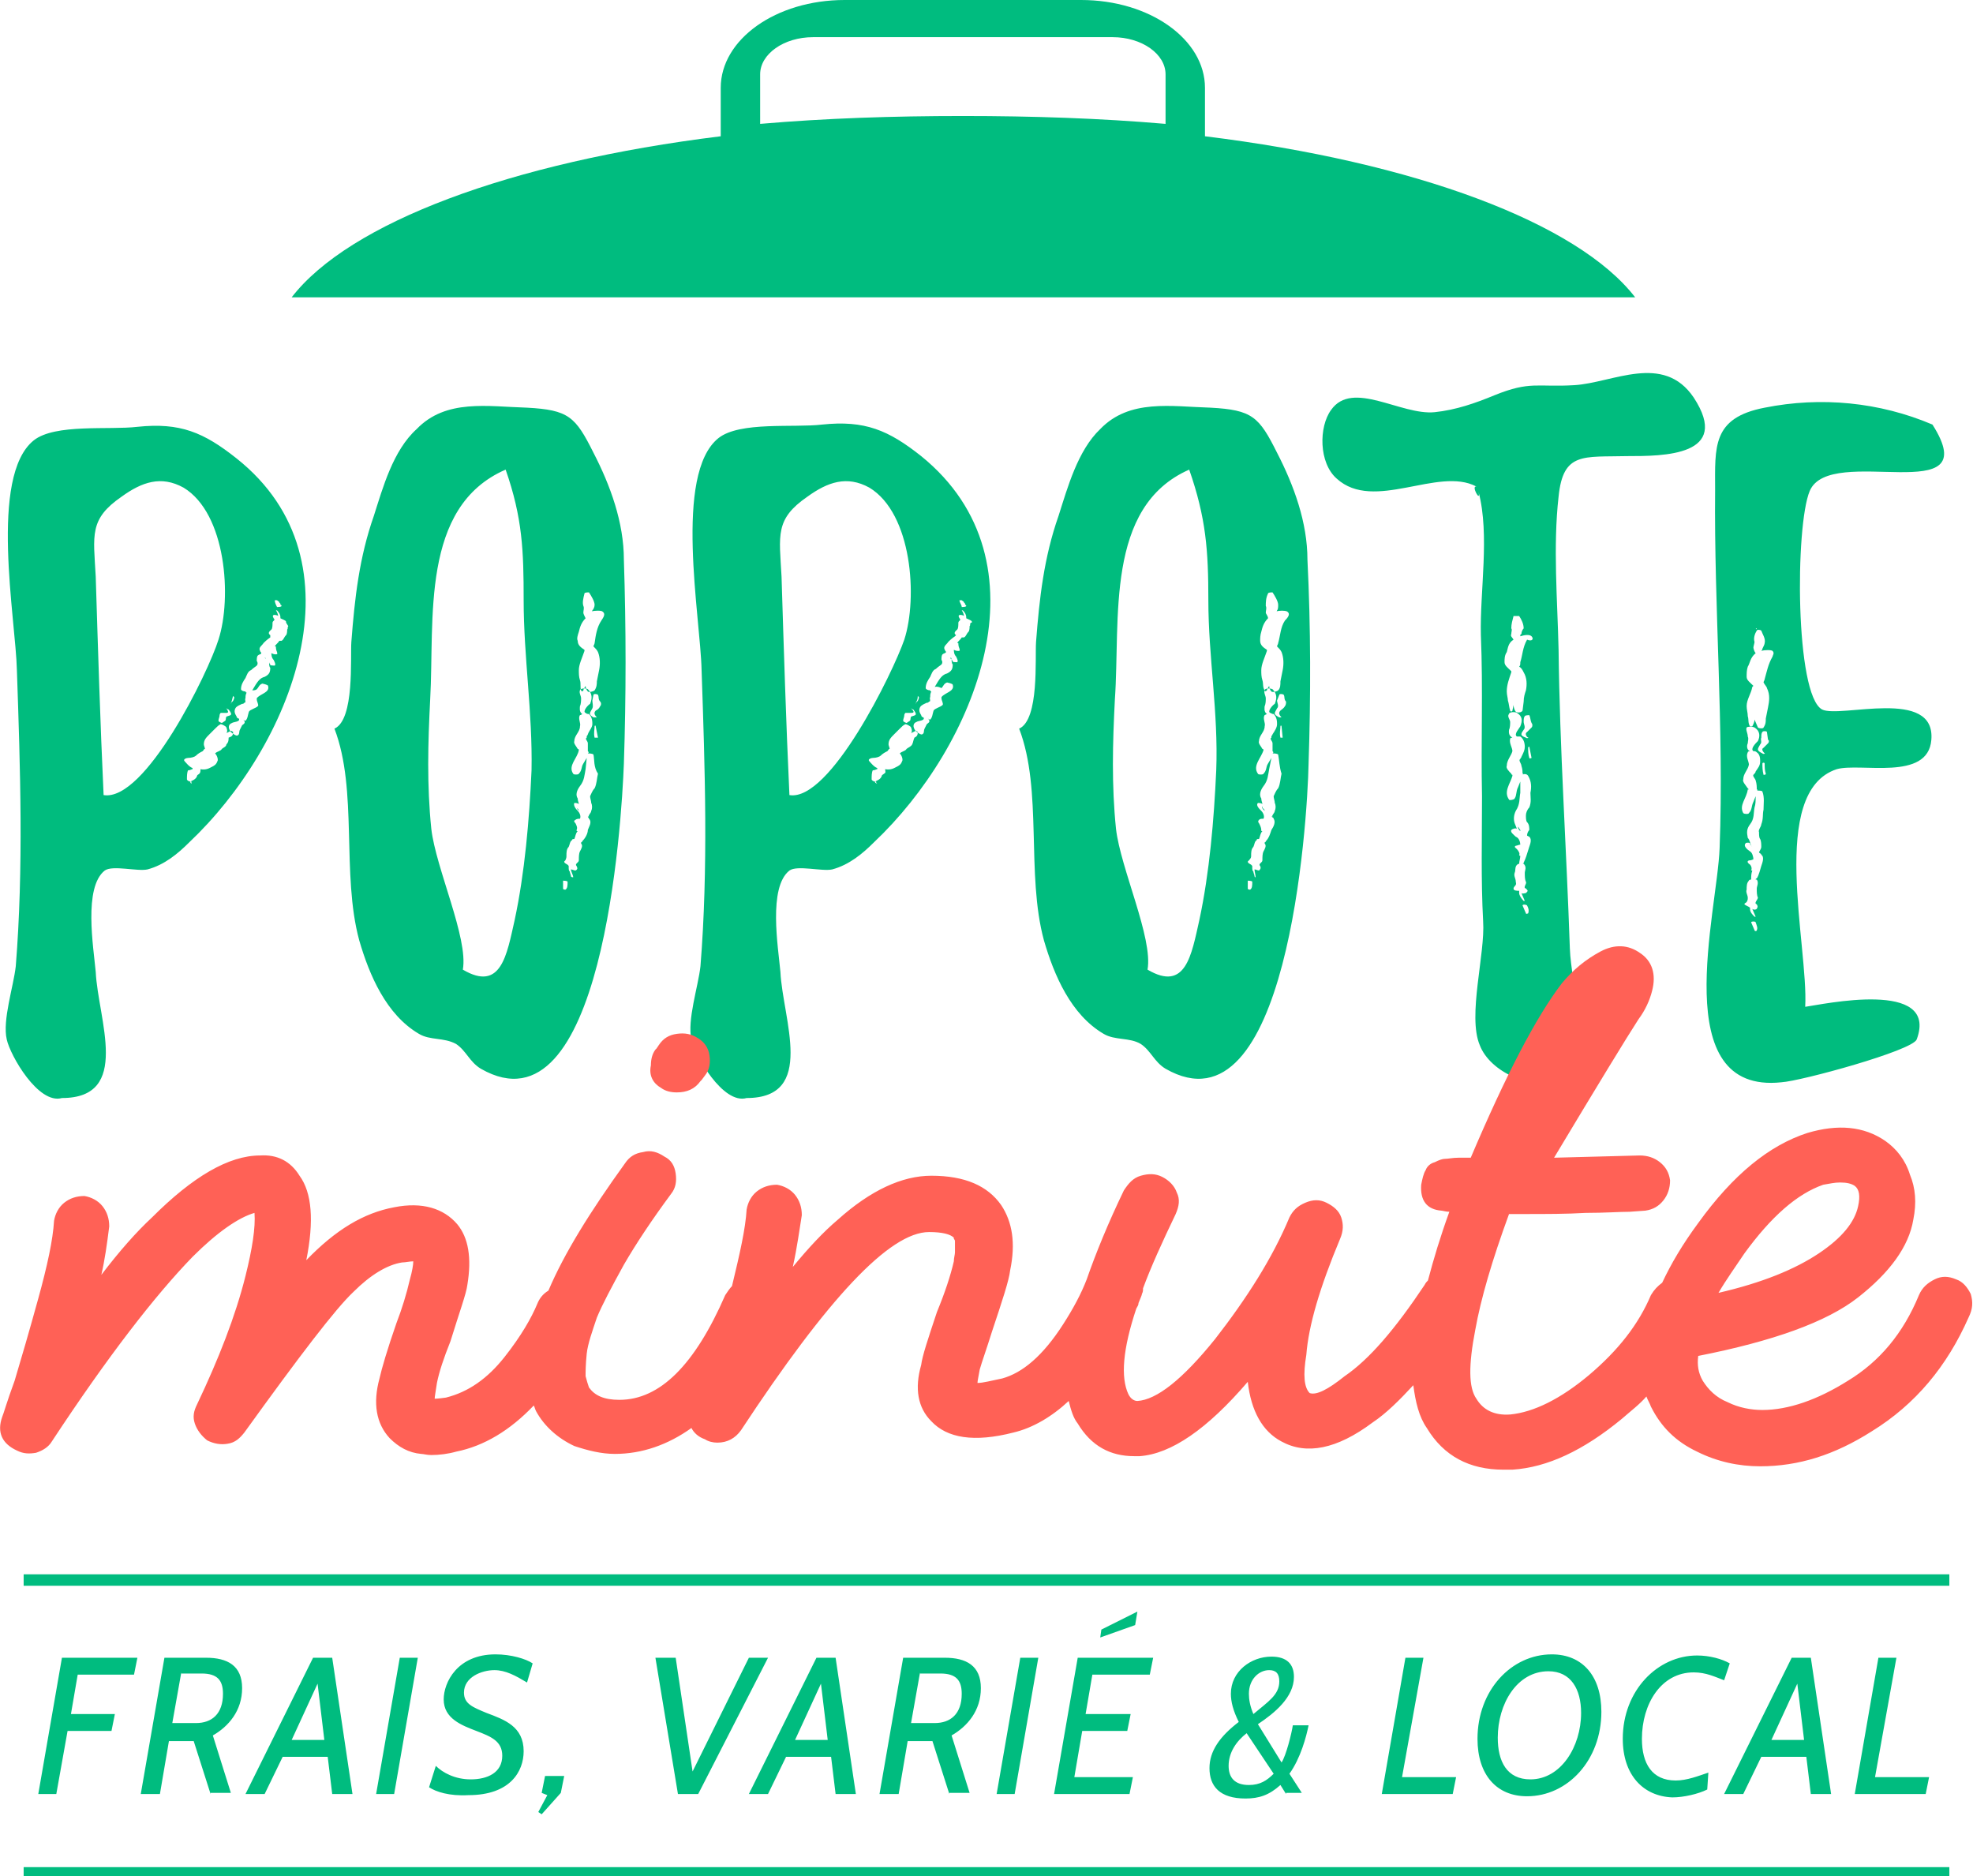
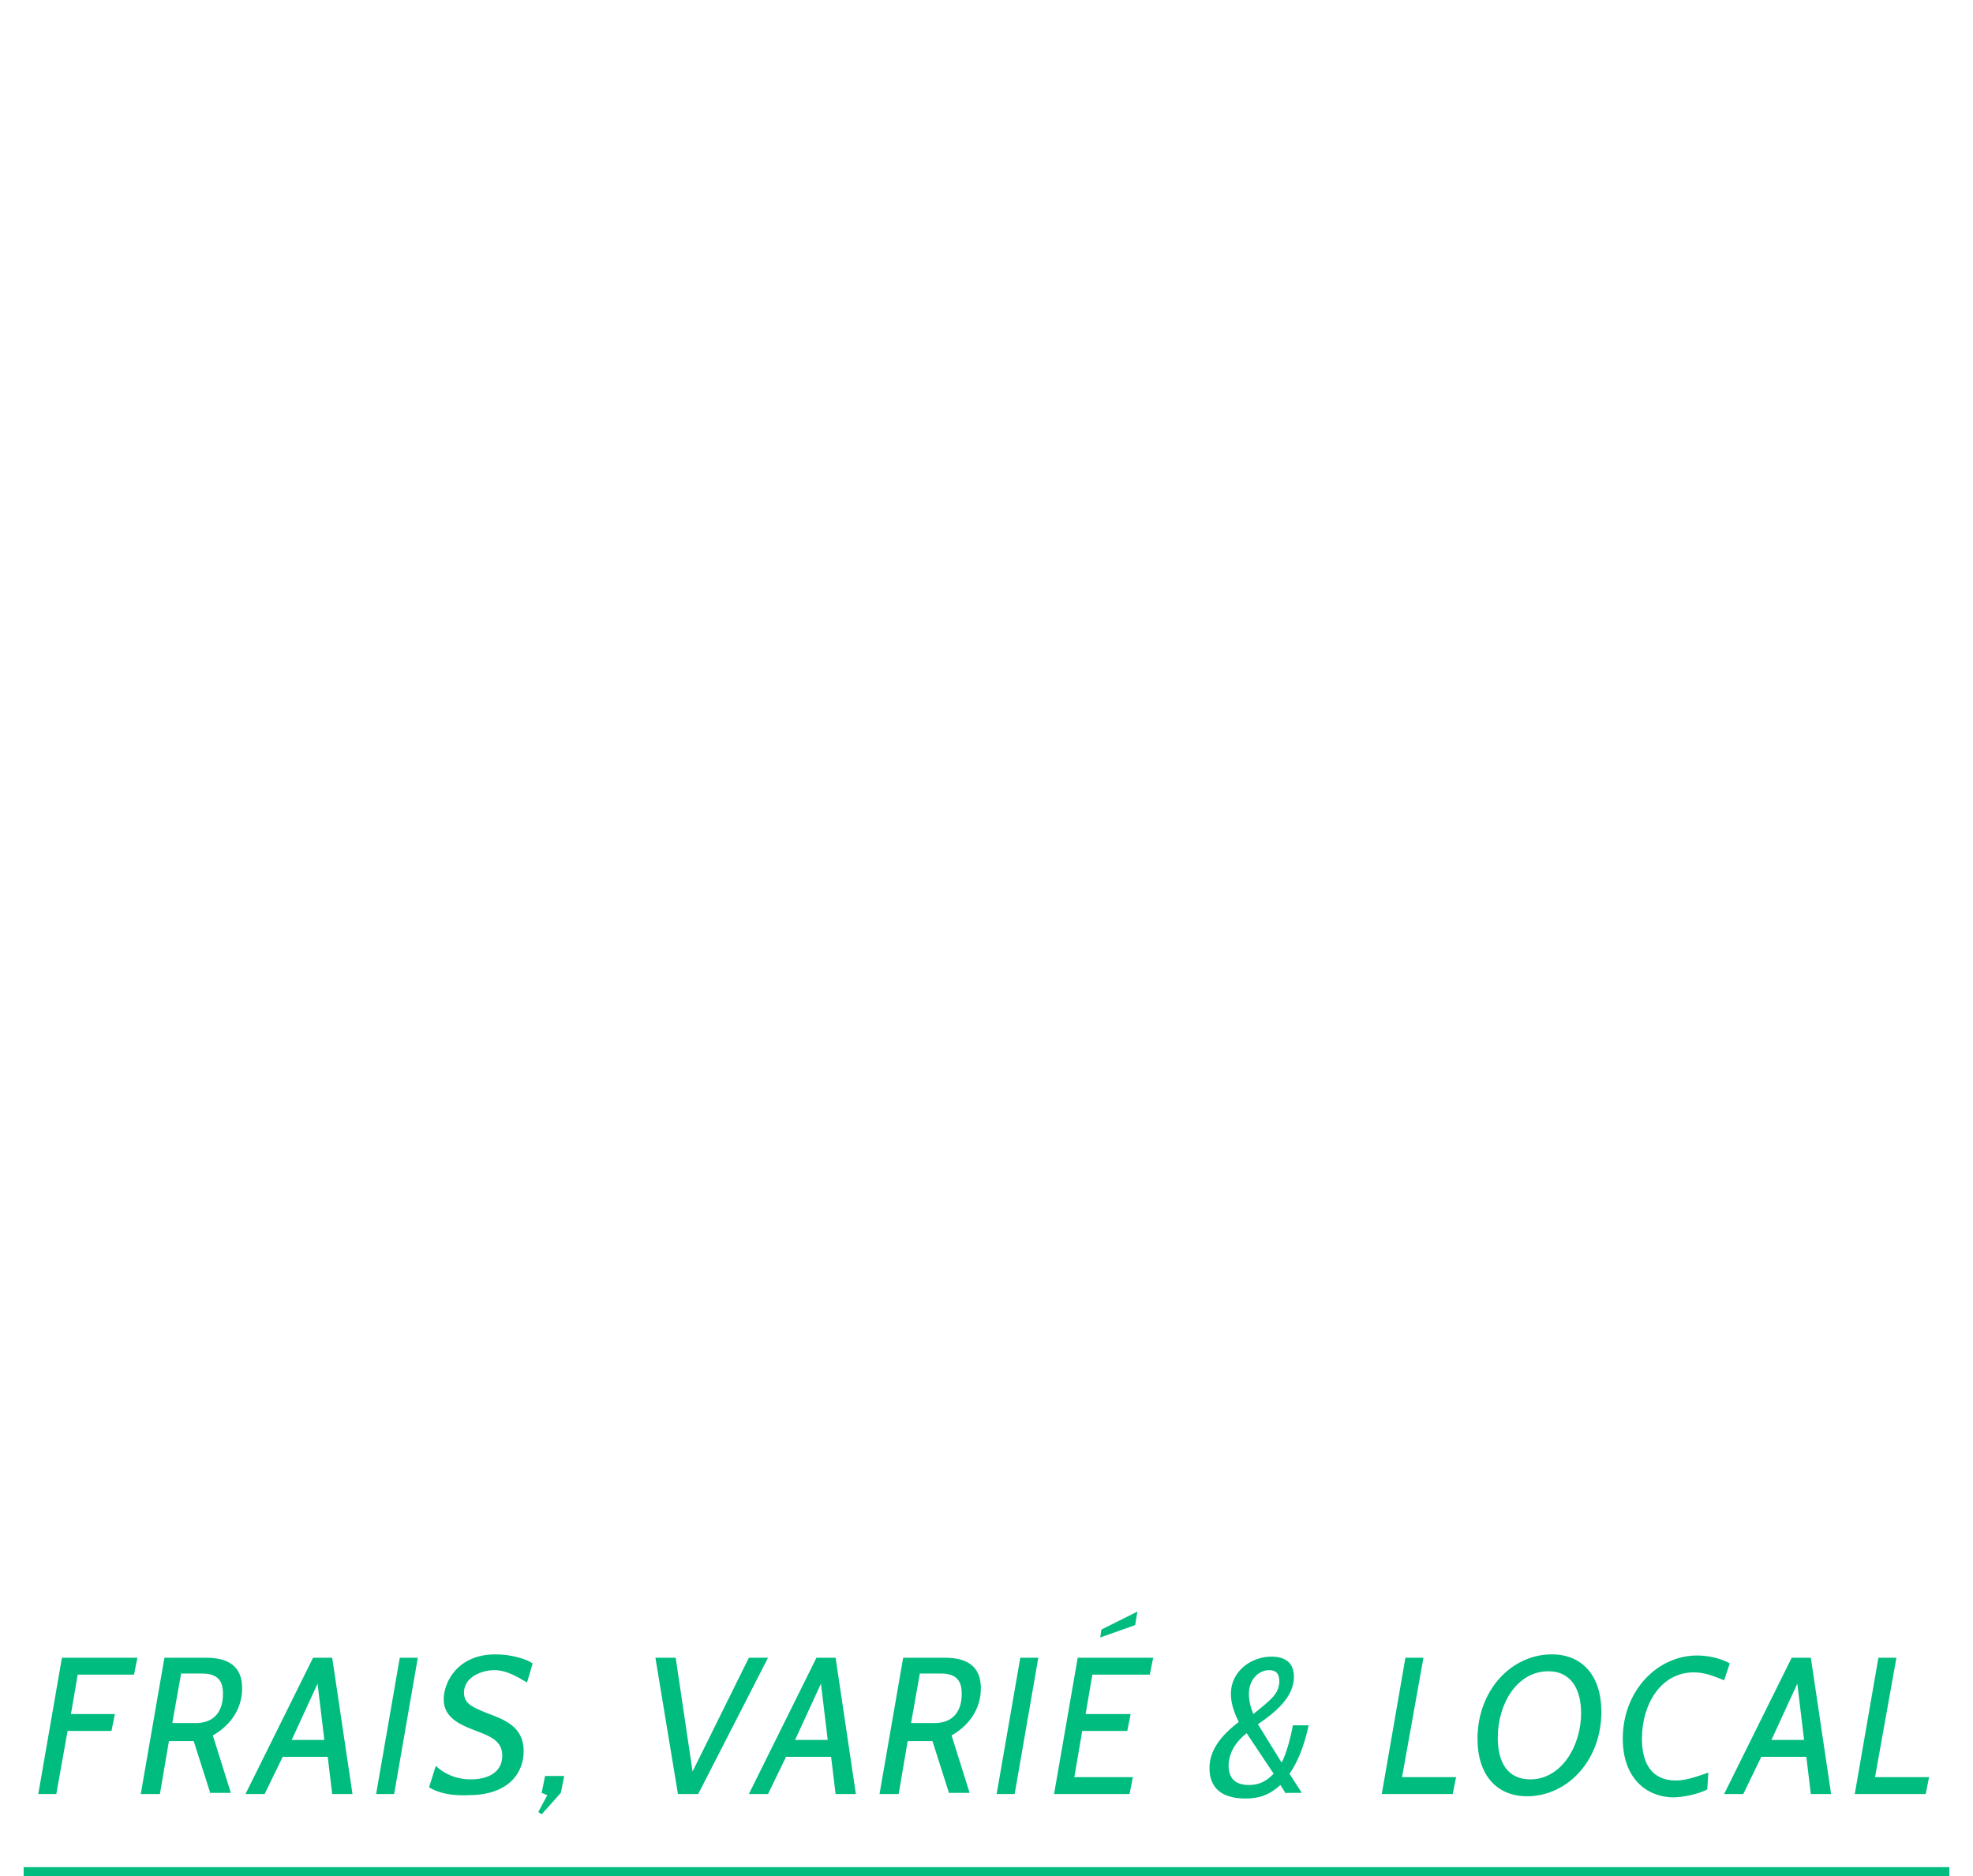
<svg xmlns="http://www.w3.org/2000/svg" version="1.1" id="Calque_1" x="0" y="0" viewBox="0 0 175.2 166.6" xml:space="preserve">
  <style>
    .st0{fill:#00bc7e}.st1{fill:#ff6156}.st2{fill:#00bc7f}.st3{fill:none;stroke:#00bc7f;stroke-width:1.015;stroke-miterlimit:10}
  </style>
-   <path class="st0" d="M16.8 74.8c-1 1-2.2 2-3.7 2.4-.9.2-3.1-.4-3.8.1-1.9 1.5-1 6.8-.8 9 .2 4.2 3.2 11.2-3 11.2-2.1.6-4.6-3.8-4.9-5.2-.4-1.7.6-4.7.8-6.5.7-8.7.4-17.6.1-26.3C1.4 55-1 42.3 3 39.1c1.9-1.5 6.7-.9 9.2-1.2 3.8-.4 5.9.5 8.8 2.8 11.6 9.2 4.8 25.6-4.2 34.1zm2.6-18c1.2-3.7.7-11.2-3.1-13.5-2-1.1-3.7-.5-5.5.8-2.9 2-2.5 3.4-2.3 7.1.2 6.4.4 13 .7 19.4 3.7.6 9.3-10.9 10.2-13.8zm1.3 8.2s-.1-.1-.2-.1l-.4.2c.1-.1.1-.3 0-.5 0-.1-.4-.3-.5-.3-.2.1-.3.2-.5.4l-.5.5c-.3.3-.5.5-.5.9 0 .1.1.3.1.4-.1 0-.1.1-.2.2-.2.1-.4.2-.6.4-.1.1-.4.2-.7.2-.1 0-.5.1-.3.3.1.1.4.5.7.6v.1c-.1 0-.2.1-.4.1-.1.2-.1.5-.1.8 0 .1.2.2.3.2.2-.1.5-.2.6-.5 0-.1.1-.1.2-.2s.1-.2.1-.4c.5.1.8-.1 1-.2.2-.1.4-.2.5-.5.1-.1 0-.5-.2-.7.2-.2.5-.2.6-.4.1-.1.4-.2.4-.4.2-.2.2-.4.2-.6.3-.1.4-.2.4-.5zM17 69.6v-.2h-.1c0 .1 0 .1.1.2zm3.1-6.3h-.5c-.1.1-.1.2-.1.2 0 .2-.1.3-.1.5 0 .1.3.2.3.2l.3-.2c.1-.1 0-.4.2-.4.3-.1.5-.1.1-.6-.1 0-.3-.2-.2-.1.2.3.2.4 0 .4zm5.3-8.1c0-.1-.3-.2-.5-.3v-.1c0-.2-.1-.4-.3-.6h-.1c.1.1.2.4.2.5-.1-.1-.3-.1-.4-.1-.1.1-.1.1 0 .3.2.2-.1.2-.1.4s0 .5-.1.6c-.1.1-.4.3-.1.5v.2c-.3.2-.5.4-.6.5-.1.2-.5.4-.3.7 0 .1.1.1.1.2s-.2.1-.3.2c-.1.1-.1.3-.1.5.1.1.1.3 0 .4-.1.1-.3.2-.5.4-.3.1-.4.5-.5.7-.2.3-.4.6-.4 1 0 .1.2.2.4.2 0 0 0 .1.1.1-.1.2-.1.3-.1.5-.1.1.1.4-.1.4-.1.1-.1.1-.2.1-.2.1-.5.2-.6.4-.1.2-.1.4.1.7 0 .1.1.2.2.2.2.3-.5.3-.6.4-.3.1-.4.4-.1.8.1.1.5.4.6.3.2-.1.1-.3.2-.5l.2-.4c.1-.1.4-.2.1-.5.1.1.2.1.2.1.2-.2.2-.5.3-.8.1-.2.6-.3.8-.5.1-.1-.1-.4-.1-.6V62c.3-.4 1.2-.5 1-1.1 0-.1-.5-.2-.5-.2-.3.1-.3.3-.5.5-.1.1-.3.1-.4.1l.3-.5c.2-.3.4-.6.8-.7.4-.2.5-.4.5-.8-.1-.1-.1-.3-.1-.5 0 .1.1.2.1.2-.1.1.3.1.4.1.1-.1 0-.3-.1-.5-.2-.2-.2-.5-.2-.6.2.1.3.1.4.1.2 0 .1-.1.1-.2-.1-.2-.1-.4-.1-.5h-.1c.1-.2.3-.3.4-.5h.2c.2-.1.2-.3.4-.5.1-.1.1-.4.1-.5.1-.1 0-.2.1-.3-.2-.3-.2-.3-.2-.4zm-4.9 7.2c0 .1.1.1 0 0 .2-.1.3-.3.3-.5l-.1-.1c-.1.3-.1.5-.2.6zm3.1-3.9c0-.1-.1-.1-.1-.1l.1.1zm1-4.6c.1 0 .4 0 .4-.1 0 0 0-.1-.1-.1v-.1l-.1-.1c0-.1-.1-.1-.2-.2h-.2c0 .2.1.4.2.6zM55.4 67.8c-.2 5.3-1.9 33.3-12.7 27.1-1-.6-1.3-1.6-2.2-2.2-1.1-.6-2.3-.3-3.3-.9-2.9-1.7-4.4-5.2-5.3-8.3-1.6-5.9-.1-13.3-2.2-18.8 1.8-.8 1.4-6.3 1.5-7.7.3-3.9.7-7.5 2-11.2.8-2.5 1.7-5.8 3.8-7.7 2.6-2.7 6.3-2 9.8-1.9 3.7.2 4.3.8 5.9 4 1.5 2.9 2.7 6.2 2.7 9.5.2 6 .2 12.2 0 18.1zm-8.9-14.5c0-4.4-.1-7.3-1.6-11.6-7.6 3.3-6.3 13.3-6.7 20.4-.2 3.9-.3 7.6.1 11.5.4 3.5 3.3 9.7 2.8 12.5 3.4 2 3.9-1.3 4.6-4.4.9-4.2 1.3-8.9 1.5-13.3.1-5.1-.7-10.1-.7-15.1zM52.7 67c-.1-.1-.4-.1-.5-.1.1-.1.1-.1 0-.2V66c0-.2-.3-.4-.1-.5v-.1c0-.1.1-.1.1-.2.1-.3.4-.6.4-.9 0-.2 0-.6-.3-.9-.1 0-.2 0-.3-.1-.3-.1.2-.7.4-.8.2-.5.2-.9-.2-1.3-.1-.1-.7-.1-.7.1-.1.2.1.5.1.7 0 .2 0 .5-.1.7 0 .1-.1.5.2.7-.1.1-.2.1-.2.1-.2.3.1.7 0 1 0 .5-.5.8-.5 1.3-.1.2.2.5.3.7.1 0 .1.1.1.1-.1.7-1 1.4-.5 2.1 0 .1.5.1.5 0 .3-.3.2-.6.4-.9l.3-.5-.1 1c-.1.5-.1 1-.5 1.5-.3.4-.4.8-.2 1.1 0 .2.1.4.1.5-.1-.1-.3-.1-.4-.1-.1.2.1.5.3.7.2.2.3.5.2.7-.1 0-.3 0-.4.1-.2.1-.1.2 0 .3.1.2.2.4.1.6 0 .1 0 .1.1.1-.2.2-.2.5-.3.7-.1 0-.2 0-.2.1-.2.1-.2.4-.3.6-.2.2-.2.5-.2.8 0 .1 0 .2-.1.4l-.1.1c0 .2.3.2.4.4v.1c0 .2 0 .3.1.4 0 .1.1.3.1.4 0 .1.2.1.2.1 0-.2-.2-.5-.2-.7.1 0 .3.1.4.1.2-.1.2-.2.1-.4-.2-.2.2-.3.2-.5 0-.3 0-.6.1-.8.1-.2.3-.5.1-.7v-.1s.1 0 .1-.1c.3-.3.5-.7.5-1 .1-.3.4-.7.1-1 0-.1-.1-.1-.1-.2h.1c-.1-.1.2-.3.2-.5.1-.2.1-.5 0-.7 0-.2-.1-.4-.1-.6.1-.2.2-.5.4-.7.2-.4.2-.9.3-1.3-.4-.6-.3-1.2-.4-1.7zm-2.3 11.3c0-.1-.4-.1-.4-.1v.7c0 .1.2.1.2.1.2-.1.2-.4.2-.7zm.8-6.7zm0 0c0 .1 0 .2.1.2 0 0 .1.1.1.2-.2-.2-.2-.3-.2-.4zm2.3-17.3c-.1-.1-.7-.1-1 0 .1 0 .1-.1.1-.1.1-.1.2-.3.2-.5 0-.3-.3-.8-.5-1.1-.1 0-.4 0-.4.1-.1.4-.2.8-.1 1.1.1.2 0 .4 0 .6 0 .1.1.3.2.5-.4.4-.5.8-.6 1.2-.1.3-.2.6-.1.8 0 .4.3.6.6.8v.1c-.2.6-.5 1.2-.5 1.7 0 .3 0 .6.1.9.1.3 0 .6.1.9 0 .1.2.1.2 0s.1-.2.2-.4c0 .2.1.4.2.5.1.1.5 0 .6-.1.2-.3.2-.6.2-.8l.2-1c.1-.5.1-1.1-.1-1.6-.1-.2-.2-.3-.4-.5 0-.1.1-.2.1-.3.1-.7.2-1.4.6-2 .2-.3.4-.6.1-.8zm-1.7-1.8h.2-.2zm1.5 9.8c-.2-.2-.1-.4-.2-.6-.1-.1-.4-.1-.4 0l-.1.5c0 .2.1.5 0 .7-.2.4-.4.5.1.8h.3c-.2-.2-.3-.4-.1-.6.2-.1.3-.2.4-.4.1-.1.1-.3 0-.4zm-.2 3.2l-.2-1c0-.1-.1-.1-.1 0 0 .3-.1.6 0 1h.3zM77.6 74.8c-1 1-2.2 2-3.7 2.4-.9.2-3.1-.4-3.8.1-1.9 1.5-1 6.8-.8 9 .2 4.2 3.2 11.2-3 11.2-2.1.6-4.6-3.8-4.9-5.2-.4-1.7.6-4.7.8-6.5.7-8.7.4-17.6.1-26.3-.1-4.7-2.5-17.4 1.5-20.6 1.9-1.5 6.7-.9 9.2-1.2 3.8-.4 5.9.5 8.8 2.8 11.6 9.4 4.8 25.8-4.2 34.3zm2.7-18c1.2-3.7.7-11.2-3.1-13.5-2-1.1-3.7-.5-5.5.8-2.9 2-2.5 3.4-2.3 7.1.2 6.4.4 13 .7 19.4 3.6.6 9.2-10.9 10.2-13.8zm1.2 8.2s-.1-.1-.2-.1l-.4.2c.1-.1.1-.3 0-.5 0-.1-.4-.3-.5-.3-.2.1-.3.2-.5.4l-.5.5c-.3.3-.5.5-.5.9 0 .1.1.3.1.4-.1 0-.1.1-.2.2-.2.1-.4.2-.6.4-.1.1-.4.2-.7.2-.1 0-.5.1-.3.3.1.1.4.5.7.6v.1c-.1 0-.2.1-.4.1-.1.2-.1.5-.1.8 0 .1.2.2.3.2.2-.1.5-.2.6-.5 0-.1.1-.1.2-.2.2-.1.1-.2.1-.4.5.1.8-.1 1-.2.2-.1.4-.2.5-.5.1-.1 0-.5-.2-.7.2-.2.5-.2.6-.4.1-.1.4-.2.5-.4.1-.2.1-.4.2-.6.2-.1.3-.2.3-.5zm-3.6 4.6c-.1-.1-.1-.1-.1-.2h-.1c0 .1 0 .1.2.2zm3-6.3h-.5c-.1.1-.1.2-.1.2 0 .2-.1.3-.1.5 0 .1.3.2.3.2l.3-.2c.1-.1 0-.4.2-.4.3-.1.5-.1.1-.6-.1 0-.3-.2-.2-.1.3.3.3.4 0 .4zm5.4-8.1c0-.1-.3-.2-.5-.3v-.1c0-.2-.1-.4-.3-.6h-.1c.1.1.2.4.2.5-.1-.1-.3-.1-.4-.1-.1.1-.1.1 0 .3.2.2-.1.2-.1.4s0 .5-.1.6c-.1.1-.4.3-.1.5l-.1.1c-.3.2-.5.4-.6.5-.1.2-.5.4-.3.7 0 .1.1.1.1.2s-.2.1-.3.2c-.1.1-.1.3-.1.5.1.1.1.3 0 .4-.1.1-.3.2-.5.4-.3.1-.4.5-.5.7-.2.3-.4.6-.4 1 0 .1.2.2.4.2 0 0 0 .1.1.1-.1.2-.1.3-.1.5-.1.1.1.4-.1.4-.1.1-.1.1-.2.1-.2.1-.5.2-.6.4-.1.2-.1.4.1.7 0 .1.1.2.2.2.2.3-.5.3-.6.4-.3.1-.4.4-.1.8.1.1.5.4.6.3.2-.1.1-.3.2-.5l.2-.4c.1-.1.4-.2.1-.5.1.1.2.1.2.1.2-.2.2-.5.3-.8.1-.2.6-.3.8-.5.1-.1-.1-.4-.1-.6v-.1c.3-.4 1.2-.5 1-1.1 0-.1-.5-.2-.5-.2-.3.1-.3.3-.5.5-.4-.2-.6-.1-.6-.1l.3-.5c.2-.3.4-.6.8-.7.4-.2.5-.4.5-.8-.1-.1-.1-.3-.1-.5 0 .1.1.2.1.2-.1.1.3.1.4.1.1-.1 0-.3-.1-.5-.2-.2-.2-.5-.2-.6.2.1.3.1.4.1.2 0 .1-.1.1-.2-.1-.2-.1-.4-.1-.5H85c.1-.2.3-.3.4-.5h.2c.2-.1.2-.3.4-.5.1-.1.1-.4.1-.5.1-.1 0-.2.1-.3.1 0 .1 0 .1-.1zm-5 7.2c0 .1.1.1 0 0 .2-.1.3-.3.3-.5l-.1-.1c0 .3-.1.5-.2.6zm3.2-3.9c0-.1-.1-.1-.1-.1 0 .1 0 .1.1.1zm.9-4.6c.1 0 .4 0 .4-.1 0 0 0-.1-.1-.1v-.1l-.1-.1c0-.1-.1-.1-.2-.2h-.2c0 .2.2.4.2.6zM116.2 67.8c-.1 5.3-1.9 33.3-12.7 27.1-1-.6-1.3-1.6-2.2-2.2-1-.6-2.3-.3-3.3-.9-2.9-1.7-4.4-5.2-5.3-8.3-1.6-5.9-.1-13.3-2.2-18.8 1.8-.8 1.4-6.3 1.5-7.7.3-3.9.7-7.5 2-11.2.8-2.5 1.7-5.8 3.7-7.7 2.6-2.7 6.3-2 9.8-1.9 3.7.2 4.3.8 5.9 4 1.5 2.9 2.7 6.2 2.7 9.5.3 6 .3 12.2.1 18.1zm-8.9-14.5c0-4.4-.2-7.3-1.7-11.6C98.1 45 99.5 55 99 62.1c-.2 3.9-.3 7.6.1 11.5.4 3.5 3.3 9.7 2.8 12.5 3.4 2 3.9-1.3 4.6-4.4.9-4.2 1.3-8.9 1.5-13.3.2-5.1-.7-10.1-.7-15.1zm6.2 13.7c-.1-.1-.4-.1-.5-.1.1-.1.1-.1 0-.2V66c0-.2-.3-.4-.1-.5v-.1c0-.1.1-.1.1-.2.2-.3.4-.6.4-.9 0-.2 0-.6-.3-.9-.1 0-.1 0-.3-.1-.3-.1.2-.7.4-.8.2-.5.2-.9-.2-1.3-.2-.1-.7-.1-.7.1-.1.2.1.5.1.7 0 .2 0 .5-.1.7 0 .1-.1.5.2.7l-.2.1c-.2.3.1.7 0 1 0 .5-.5.8-.5 1.3-.1.2.2.5.3.7.1 0 .1.1.1.1-.2.7-1 1.4-.5 2.1 0 .1.5.1.5 0 .3-.3.2-.6.4-.9l.3-.5-.2 1c-.1.5-.1 1-.5 1.5-.3.4-.4.8-.2 1.1 0 .2.1.4.1.5-.1-.1-.3-.1-.4-.1-.2.2.1.5.3.7.2.2.3.5.2.7-.2 0-.3 0-.4.1-.1.1-.1.2 0 .3.1.2.2.4.2.6 0 .1 0 .1.1.1-.2.2-.2.5-.3.7-.2 0-.2 0-.2.1-.2.1-.2.4-.3.6-.2.2-.2.5-.2.8 0 .1 0 .2-.2.4l-.1.1c0 .2.3.2.4.4v.1c0 .2 0 .3.1.4 0 .1.1.3.1.4 0 .1.1.1.1.1 0-.2-.1-.5-.1-.7.1 0 .3.1.4.1.1-.1.2-.2.1-.4-.2-.2.2-.3.2-.5 0-.3 0-.6.1-.8.1-.2.3-.5.1-.7v-.1s.1 0 .1-.1c.3-.3.4-.7.5-1 .2-.3.4-.7.2-1 0-.1-.1-.1-.2-.2h.1c-.1-.1.2-.3.2-.5.1-.2.1-.5 0-.7 0-.2-.1-.4-.1-.6.1-.2.2-.5.4-.7.2-.4.2-.9.3-1.3-.2-.6-.2-1.2-.3-1.7zm-2.3 11.3c0-.1-.4-.1-.4-.1v.7c0 .1.2.1.2.1.2-.1.2-.4.2-.7zm.8-6.7zm.1 0c0 .1 0 .2.1.2 0 0 .1.1.1.2-.2-.2-.3-.3-.2-.4zm2.2-17.3c-.2-.1-.7-.1-1 0 .1 0 .1-.1.1-.1.1-.1.1-.3.1-.5 0-.3-.3-.8-.5-1.1-.1 0-.4 0-.4.1-.2.4-.2.8-.2 1.1.1.2 0 .4 0 .6 0 .1.2.3.2.5-.4.4-.5.8-.6 1.2-.1.3-.1.6-.1.8 0 .4.3.6.6.8v.1c-.2.6-.5 1.2-.5 1.7 0 .3 0 .6.1.9.1.3 0 .6.2.9 0 .1.1.1.2 0 0-.1.1-.2.2-.4 0 .2.1.4.2.5.1.1.5 0 .6-.1.2-.2.2-.5.2-.8l.2-1c.1-.5.1-1.1-.1-1.6-.1-.2-.2-.3-.4-.5 0-.1.1-.2.1-.3.2-.7.2-1.4.6-2 .3-.3.5-.6.2-.8zm-1.6-1.8h.2-.2zm1.5 9.8c-.2-.2-.1-.4-.2-.6-.1-.1-.4-.1-.4 0l-.2.5c0 .2.2.5 0 .7-.2.4-.4.5.2.8h.2c-.2-.2-.3-.4-.1-.6.1-.1.3-.2.4-.4.1-.1.1-.3.1-.4zm-.3 3.2l-.1-1c0-.1-.1-.1-.1 0 0 .3-.1.6 0 1h.2zM144.5 40.5c-3.9.1-5.7-.4-6.1 3.6-.5 4.4-.1 9.2 0 13.6.1 8.8.7 17.6 1 26.5.1 3.3 2.2 10.1-1 11.6-2.3 1.1-6.1-.6-7-3-1.1-2.6.5-8.1.3-11-.2-3.7-.1-7.4-.1-11.1-.1-4.8.1-9.5-.1-14.3-.1-3.9.8-8.9-.2-12.7.2 1-.7-.6-.2-.5-3.4-1.8-9.1 2.3-12.4-.7-1.6-1.4-1.6-4.6-.5-6.1 1.9-2.7 6.2.5 9.2.2 1.9-.2 3.6-.8 5.3-1.5 3.2-1.3 3.8-.7 7.1-.9 3.4-.2 7.9-2.9 10.6 1.1 3.4 5.2-2.7 5.2-5.9 5.2zm-8.5 16c-.2-.2-.7-.1-1 0 0-.1 0-.2.1-.2 0-.2.1-.4.2-.5 0-.4-.2-.8-.4-1.1h-.5c-.1.4-.2.7-.2 1.1.1.1 0 .3 0 .5-.1.2.1.3.2.5-.5.3-.5.8-.6 1.1-.2.3-.2.6-.2.9 0 .3.3.5.6.8v.1c-.2.6-.4 1.1-.4 1.7 0 .3.1.6.1.8.1.3.1.6.2.9 0 .1.2.1.2 0l.1-.5c0 .2.1.5.2.6.1.1.5.1.6-.1l.1-.8c0-.4.1-.7.2-1 .1-.5.1-1.1-.2-1.6-.1-.2-.2-.4-.4-.5.1-.1.1-.2.1-.4.2-.6.2-1.3.6-2 .5.2.6-.1.4-.3zm-.2 17.8l-.2-.1c0-.2.1-.4.2-.5 0-.2 0-.5-.2-.7-.1-.1-.1-.4-.1-.6s.1-.5.3-.7c.2-.5.1-.9.1-1.3.1-.5.1-1-.2-1.5-.1-.2-.4-.2-.5-.1.1-.1.1-.1 0-.1 0-.2 0-.4-.1-.7 0-.2-.3-.5-.1-.6 0-.1.1-.1.1-.2.2-.4.3-.6.3-.9 0-.3-.1-.7-.4-.9h-.3c-.3-.2.2-.7.3-.9.2-.5.2-.9-.3-1.2-.1-.1-.7-.1-.7.1-.2.2.1.5.1.7 0 .2 0 .5-.1.7 0 .1-.1.5.3.7-.2 0-.2.1-.2.1-.1.4.2.8.2 1.1-.1.4-.5.8-.5 1.3-.1.2.2.5.4.7 0 .1.1.1.1.1v.1c-.2.7-.8 1.4-.3 2.1 0 .1.5 0 .5-.1.2-.3.1-.6.3-1l.2-.5v1c-.1.5 0 1-.4 1.6-.2.4-.2.8-.1 1.1l.2.5c-.1-.1-.4 0-.5.1-.1.2.2.4.4.6.3.1.4.5.4.7-.1 0-.3.1-.4.1-.2.1 0 .2.1.3.1.1.3.4.2.5 0 .1.1.1.1.1 0 .2-.1.5-.1.7-.1 0-.2.1-.2.1-.2.2-.1.5-.2.7-.1.3.1.5.1.8 0 .1.1.2-.1.4-.1.1-.1.2-.1.2 0 .2.3.2.5.2v.2c0 .2.2.5.4.7h.1l-.3-.7c.1.1.3 0 .4 0 .2-.2.2-.2 0-.4-.3-.1.1-.4 0-.6-.1-.2-.1-.5-.1-.8 0-.2.2-.5-.1-.8h-.1c.1 0 .1-.1.1-.1.2-.4.3-.8.4-1.1.1-.4.4-.9.1-1.2zm-1.5-19.7h0zm.7 19.1v.1c-.1-.1-.2-.2-.2-.4.1.1.1.2.2.3zm1-9.5c-.1-.2-.1-.5-.2-.7 0 0-.4 0-.4.1-.1.1-.1.3-.1.5s.2.5 0 .7c-.2.3-.4.5.2.7.1.1.3 0 .2 0-.2-.1-.3-.4-.1-.5l.4-.4c.1-.1.1-.3 0-.4zm-.4 16.2c-.1-.1-.4-.1-.4 0 .1.2.2.5.3.7 0 .1.2 0 .2 0 .1-.3 0-.5-.1-.7zm.4-13.1l-.2-1s-.1 0-.1.1c0 .3 0 .6.1.9 0 .1.2 0 .2 0zM160.7 43.6c-1.3 3.1-1.3 18.1 1.1 19.4 1.6.8 10.1-2 9.7 2.7-.3 3.7-6.3 2-8.4 2.6-6.1 2-2.5 15.7-2.8 21.1 1.5-.2 11.9-2.5 9.9 2.9-.4 1-10.3 3.7-12 3.8-10.2 1.1-5.7-15.1-5.5-20.8.4-10.6-.5-21.3-.4-31.8 0-3.8-.3-6.4 4.4-7.3 5-1 10.2-.5 14.9 1.5 4.9 7.7-9.1 1.6-10.9 5.9zm-4.2 26.7c0-.1-.3-.1-.5-.1.1 0 .1-.1 0-.1 0-.2 0-.5-.1-.8 0-.1-.3-.4-.2-.5.1-.1.2-.2.2-.3.2-.3.4-.5.4-.9 0-.2 0-.6-.3-.8-.1-.1-.2-.1-.3-.1-.3-.2.2-.7.4-.9.2-.4.2-.9-.3-1.2-.2-.1-.6-.1-.7 0-.1.2.1.5.1.8.1.2 0 .4 0 .6-.1.2-.1.6.2.7-.2 0-.2.1-.2.1-.2.4.1.8.1 1.1-.1.5-.5.8-.5 1.3-.1.2.2.5.4.8l.1.1h-.1c-.1.8-.8 1.4-.4 2.1.1.1.5.1.5 0 .3-.3.2-.6.4-1l.2-.5c0 .4 0 .7-.1 1-.1.5 0 1-.4 1.5-.3.4-.3.7-.2 1.2.2.2.2.5.3.7l.1.1c-.1-.1-.2-.2-.2-.3 0-.1-.4-.1-.4 0-.2.2.1.5.4.7.2.1.3.5.3.7-.2.1-.3.1-.4.1-.2.1-.1.2 0 .3.2.1.3.4.2.6h.1c-.1.3-.1.5-.1.8-.2 0-.2.1-.2.1-.2.2-.2.5-.2.8-.1.2.1.5.1.7 0 .2 0 .2-.1.4-.1.1-.2.1-.2.2.1.1.4.2.5.3v.1c0 .3.2.5.4.7h.1l-.3-.7c.1.1.3.1.4 0 .1-.2.1-.2 0-.4-.3-.1.1-.4.1-.6-.1-.2-.1-.5-.1-.8 0-.2.2-.5 0-.8h-.1c0-.1.1-.1.1-.1.2-.3.3-.8.4-1.1.1-.3.3-.8 0-1 0-.1-.1-.1-.2-.2 0-.1.2-.3.2-.5s0-.5-.1-.7c-.1-.1-.1-.4-.1-.6-.1-.2.2-.5.2-.7.2-.5.1-.9.2-1.3 0-.5.1-1.1-.1-1.6zm.9-12.5c-.1-.1-.7-.1-1 0 .1-.1.1-.2.1-.2.1-.2.2-.4.2-.5.1-.4-.2-.8-.3-1.1-.1-.1-.4-.1-.4 0-.2.3-.3.7-.2 1 0 .1-.1.4-.1.5 0 .1.1.4.2.5-.5.4-.5.9-.7 1.2-.1.3-.1.6-.1.9 0 .3.3.5.6.8l-.1.1c-.1.6-.5 1.1-.5 1.7 0 .3.1.6.1.9.1.3 0 .6.2.9h.2c.1-.2.2-.4.2-.6.1.2.2.5.3.7.1.1.5.1.5 0 .2-.3.2-.5.2-.8l.2-1c.1-.5.2-1.1-.1-1.7 0-.1-.2-.3-.3-.5 0-.1.1-.2.1-.3.2-.7.3-1.3.7-2 0-.1.2-.3 0-.5zm-1.5 24.1c0-.1-.4-.1-.4 0l.3.7c0 .1.2.1.2 0 .1-.2 0-.4-.1-.7zm0-26.1c.1.1.1.1.1 0h-.1zm1.1 9.9l-.1-.7c0-.1-.4-.1-.4 0-.1.1-.1.3-.1.5-.1.2.1.4-.1.6-.2.4-.4.5.2.8.1.1.3 0 .2 0-.2-.2-.3-.4-.1-.5l.4-.4c.1-.1.1-.3 0-.3zm-.2 3c-.1-.3-.1-.6-.1-.9 0-.1-.2-.1-.2 0 0 .3 0 .6.1 1 .1 0 .2 0 .2-.1z" />
  <g>
-     <path class="st1" d="M58.7 96.6c.4.3.9.4 1.4.4.9 0 1.6-.3 2.1-1l.1-.1.3-.4c.4-.5.5-1.1.4-1.8-.1-.7-.5-1.2-1-1.5-.6-.4-1.2-.5-1.9-.4-.7.1-1.2.4-1.6 1l-.2.3-.1.1c-.3.4-.4.9-.4 1.4-.2.9.2 1.6.9 2z" />
-     <path class="st1" d="M175 114.9c-.3-.6-.7-1.1-1.3-1.3-.7-.3-1.3-.3-1.9 0-.6.3-1.1.7-1.4 1.4-1.4 3.4-3.5 5.9-6.3 7.6-2.7 1.7-5.3 2.6-7.6 2.6-1 0-2.1-.2-3.1-.7-1-.4-1.7-1.1-2.2-1.9-.4-.7-.5-1.4-.4-2.2 6.6-1.3 11.4-3 14.2-5.2 2.8-2.2 4.5-4.5 4.9-6.9.3-1.5.2-2.8-.3-4-.4-1.3-1.2-2.3-2.2-3-1.9-1.3-4.2-1.5-6.9-.7-3.4 1.1-6.6 3.7-9.7 8-1.4 1.9-2.4 3.6-3.2 5.3-.4.3-.7.6-1 1.1-1.1 2.6-2.9 4.9-5.5 7.1-2.5 2.1-4.9 3.3-7 3.5-1.4.1-2.4-.4-3-1.4-.7-1-.7-3-.1-6.1.5-2.8 1.5-6.2 3-10.3h1.3c2 0 3.8 0 5.5-.1 1.7 0 3-.1 3.9-.1l1.4-.1c.7-.1 1.2-.4 1.6-.9.4-.5.6-1.1.6-1.8-.1-.7-.4-1.2-.9-1.6-.5-.4-1.1-.6-1.8-.6l-7.6.2c3.9-6.5 6.4-10.6 7.5-12.3.6-.8 1-1.7 1.2-2.5.4-1.5 0-2.7-1.1-3.4-1-.7-2.2-.8-3.5-.1-1.3.7-2.4 1.6-3.4 2.8-2.3 3-5 8.2-8.1 15.5h-1.1c-.5 0-.9.1-1.2.1-.2 0-.5.1-.9.3-.4.1-.7.4-.8.7-.2.3-.3.8-.4 1.3-.1 1.4.5 2.2 1.8 2.3.1 0 .4.1.7.1-.8 2.2-1.4 4.2-1.9 6.1-.1.1-.2.2-.3.4-2.6 3.9-4.9 6.6-7.1 8.1-1.5 1.2-2.5 1.7-3.1 1.5-.5-.5-.6-1.6-.3-3.4.2-2.6 1.2-6 3-10.3.3-.7.3-1.3.1-1.9-.2-.6-.7-1-1.3-1.3-.6-.3-1.2-.3-1.9 0s-1.1.7-1.4 1.3c-1.5 3.6-3.8 7.2-6.6 10.8-2.9 3.6-5.2 5.4-6.9 5.5-.3 0-.6-.2-.8-.6-.7-1.5-.5-4 .7-7.6.1-.2.2-.3.2-.5.2-.5.3-.7.3-.8.1-.2.1-.3.1-.5.7-1.9 1.7-4.1 2.9-6.6.3-.7.4-1.3.1-1.9-.2-.6-.7-1.1-1.3-1.4-.6-.3-1.2-.3-1.9-.1-.7.2-1.1.7-1.5 1.3-1.4 2.9-2.5 5.6-3.3 7.9-.5 1.3-1.2 2.6-2.1 4-1.8 2.8-3.6 4.3-5.4 4.8-1 .2-1.7.4-2.2.4 0-.2.1-.6.2-1.2.2-.7.6-1.8 1.1-3.4.9-2.7 1.5-4.5 1.6-5.4.5-2.4.2-4.3-.8-5.8-1.2-1.7-3.2-2.6-6.2-2.6-2.6 0-5.4 1.3-8.3 3.9-1.3 1.1-2.6 2.5-4 4.2.4-1.8.6-3.4.8-4.6 0-.7-.2-1.3-.6-1.8-.4-.5-1-.8-1.6-.9-.7 0-1.3.2-1.8.6-.5.4-.8 1-.9 1.6-.1 1.7-.6 3.9-1.3 6.8-.2.2-.4.5-.6.8-2.7 6.2-5.8 9.3-9.4 9.3-1.4 0-2.2-.4-2.7-1.1-.1-.3-.2-.6-.3-1 0-.4 0-1 .1-2 .1-.9.5-2 .9-3.2.5-1.2 1.3-2.7 2.4-4.7 1.1-1.9 2.5-4 4.2-6.3.4-.5.5-1.1.4-1.8-.1-.7-.4-1.2-1-1.5-.6-.4-1.2-.6-1.9-.4-.7.1-1.2.4-1.6 1-3.1 4.3-5.4 8-6.8 11.3-.5.3-.8.7-1 1.2-.5 1.2-1.4 2.8-2.9 4.7-1.5 1.9-3.2 3.1-5.2 3.6-.7.1-1 .1-1 .1 0-.2.1-.7.2-1.4.2-1 .6-2.2 1.2-3.7.8-2.6 1.4-4.2 1.5-5 .4-2.4.1-4.2-.9-5.4-1.2-1.4-3.1-2-5.6-1.5-2.7.5-5.2 2-7.8 4.7.7-3.5.5-6-.6-7.5-.8-1.3-2-1.9-3.5-1.8-2.8 0-6 1.9-9.6 5.5-1.4 1.3-2.9 3-4.5 5.1.3-1.3.5-2.7.7-4.3 0-.7-.2-1.3-.6-1.8-.4-.5-1-.8-1.6-.9-.7 0-1.3.2-1.8.6-.5.4-.8 1-.9 1.6-.1 1.7-.6 4-1.4 6.9-.8 2.9-1.5 5.3-2.1 7.3-.7 1.9-1 3-1.1 3.2-.5 1.4 0 2.4 1.3 3 .6.3 1.1.3 1.7.2.6-.2 1.1-.5 1.4-1 5-7.6 9.2-13 12.5-16.4 2.2-2.2 4.1-3.5 5.5-3.9.1 1.3-.2 3.2-.8 5.6-.9 3.6-2.4 7.4-4.3 11.4-.3.6-.4 1.1-.2 1.7.2.6.6 1.1 1.1 1.5.6.3 1.2.4 1.8.3.7-.1 1.1-.5 1.5-1 4.9-6.8 8.1-11 9.7-12.5 1.5-1.5 3-2.4 4.3-2.6.3 0 .7-.1 1-.1 0 .3-.1.9-.3 1.6-.3 1.3-.7 2.6-1.2 3.9-.8 2.3-1.3 4-1.5 4.9-.6 2.2-.3 4 .9 5.3.8.8 1.7 1.3 2.8 1.4.2 0 .5.1.9.1.7 0 1.5-.1 2.2-.3 2.5-.5 4.8-1.9 6.9-4.1.1.2.1.3.2.5.7 1.3 1.9 2.4 3.4 3.1 1.2.4 2.4.7 3.6.7 2.4 0 4.7-.8 6.8-2.3.2.4.6.8 1.2 1 .3.2.7.3 1.1.3.9 0 1.6-.4 2.1-1.1 7.7-11.7 13.2-17.6 16.7-17.6 1.2 0 1.9.2 2.2.5v.1s.1.1.1.2v1c0 .2-.1.5-.1.8-.3 1.3-.8 2.8-1.5 4.5-.8 2.4-1.3 3.9-1.4 4.7-.6 2.1-.3 3.8.9 5 1.4 1.5 3.8 1.9 7.3 1 1.7-.4 3.4-1.4 4.9-2.8.2.8.4 1.5.8 2 1.2 2 2.9 2.9 5 2.9h.5c2.8-.2 6-2.4 9.6-6.6.3 2.6 1.3 4.4 3 5.3 2.2 1.2 4.9.7 8.1-1.7 1.2-.8 2.4-2 3.6-3.3.2 1.5.5 2.8 1.2 3.8 1.5 2.5 3.8 3.7 6.8 3.7h.8c3.1-.2 6.3-1.7 9.7-4.5.8-.7 1.6-1.3 2.2-2 .1.3.3.6.4.9.9 1.8 2.2 3.1 4.1 4 1.8.9 3.7 1.3 5.6 1.3 3.4 0 6.6-1 9.9-3.1 3.9-2.4 6.7-5.8 8.6-10.1.4-.8.4-1.4.2-2.1zm-20.1-3.6c2.4-3.3 4.7-5.3 7-6.1.6-.1 1-.2 1.5-.2.6 0 1 .1 1.3.3.4.3.5.9.3 1.8-.3 1.4-1.4 2.8-3.5 4.2-2.1 1.4-5 2.6-8.9 3.5.7-1.2 1.5-2.3 2.3-3.5z" />
-   </g>
+     </g>
  <g>
    <path class="st2" d="M6.9 148.7l-.6 3.5h3.9l-.3 1.5H6l-1 5.6H3.4l2.1-12.1h6.7l-.3 1.5h-5zM18.7 159.3l-1.5-4.7H15l-.8 4.7h-1.7l2.1-12.1h3.7c1.9 0 3.2.7 3.2 2.7s-1.2 3.4-2.6 4.2l1.6 5.1h-1.8zm-2.6-10.8l-.8 4.5h2.1c1.4 0 2.4-.8 2.4-2.6 0-1.2-.5-1.8-1.9-1.8h-1.8zM29.5 159.3l-.4-3.3h-4l-1.6 3.3h-1.7l6-12.1h1.7l1.8 12.1h-1.8zm-1.3-9.8l-2.3 5h2.9l-.6-5zM33.4 159.3l2.1-12.1h1.6L35 159.3h-1.6zM38.1 158.7l.6-1.9c.6.6 1.7 1.2 3.1 1.2 1.5 0 2.8-.6 2.8-2.1 0-1.3-1-1.7-2.3-2.2-1.3-.5-2.9-1.1-2.9-2.8 0-1.5 1.2-4 4.6-4 1.4 0 2.7.4 3.3.8l-.5 1.7c-1-.6-1.9-1.1-2.9-1.1-1.1 0-2.7.6-2.7 2 0 1 .8 1.3 2 1.8 1.6.6 3.3 1.2 3.3 3.4 0 1.8-1.2 3.9-4.9 3.9-1.7.1-2.9-.3-3.5-.7zM48.1 161.1l-.3-.2.8-1.5-.5-.2.3-1.5h1.7l-.3 1.5-1.7 1.9zM62 159.3h-1.8l-2-12.1H60l1.5 10.1 5-10.1h1.7L62 159.3zM74.2 159.3l-.4-3.3h-4l-1.6 3.3h-1.7l6-12.1h1.7l1.8 12.1h-1.8zm-1.3-9.8l-2.3 5h2.9l-.6-5zM84.3 159.3l-1.5-4.7h-2.2l-.8 4.7h-1.7l2.1-12.1h3.7c1.9 0 3.2.7 3.2 2.7s-1.2 3.4-2.6 4.2l1.6 5.1h-1.8zm-2.6-10.8l-.8 4.5H83c1.4 0 2.4-.8 2.4-2.6 0-1.2-.5-1.8-1.9-1.8h-1.8zM88.5 159.3l2.1-12.1h1.6l-2.1 12.1h-1.6zM93.6 159.3l2.1-12.1h6.7l-.3 1.5H97l-.6 3.5h4l-.3 1.5h-4l-.7 4.1h5.2l-.3 1.5h-6.7zm4.1-13.9l.1-.7 3.2-1.6-.2 1.2-3.1 1.1zM114.2 159.3l-.5-.8c-1 .9-1.9 1.2-3.1 1.2-2.3 0-3.2-1.1-3.2-2.7 0-1.5.9-2.8 2.6-4.1-.5-1-.7-1.8-.7-2.5 0-2 1.8-3.3 3.6-3.3 1.4 0 2 .7 2 1.8 0 1.8-1.7 3.2-3.2 4.2l2.1 3.4c.4-.6.9-2.6 1-3.3h1.4c-.2 1-.7 2.9-1.7 4.3l1.1 1.7h-1.4zm-3.5-5.4c-.9.7-1.6 1.7-1.6 2.9 0 1 .5 1.7 1.8 1.7 1 0 1.6-.4 2.2-1l-2.4-3.6zm.2-3.5c0 .5.1 1.1.4 1.8 1.3-1.1 2.3-1.7 2.3-2.9 0-.7-.3-1-.9-1-.9 0-1.8.8-1.8 2.1zM122.7 159.3l2.1-12.1h1.6l-1.9 10.6h4.8l-.3 1.5h-6.3zM131.2 154.4c0-4.3 3-7.5 6.6-7.5 2.7 0 4.4 1.9 4.4 5.1 0 4.3-3 7.5-6.6 7.5-2.7 0-4.4-1.9-4.4-5.1zm1.8-.1c0 2.1.8 3.7 2.9 3.7 2.7 0 4.5-2.9 4.5-5.9 0-2.1-.9-3.7-2.9-3.7-2.8 0-4.5 2.9-4.5 5.9zM144.1 154.4c0-4.3 3.1-7.4 6.6-7.4 1.1 0 2.2.3 2.9.7l-.5 1.5c-.8-.3-1.6-.7-2.7-.7-2.9 0-4.6 2.8-4.6 5.9 0 2.2.9 3.7 3 3.7 1 0 2-.4 2.9-.7l-.1 1.5c-.8.4-2.1.7-3.1.7-2.6-.1-4.4-2-4.4-5.2zM160.8 159.3l-.4-3.3h-4l-1.6 3.3h-1.7l6-12.1h1.7l1.8 12.1h-1.8zm-1.2-9.8l-2.3 5h2.9l-.6-5zM164.7 159.3l2.1-12.1h1.6l-1.9 10.6h4.8l-.3 1.5h-6.3z" />
-     <path class="st3" d="M2.1 140.3h171M2.1 166.3h171" />
+     <path class="st3" d="M2.1 140.3M2.1 166.3h171" />
  </g>
-   <path class="st2" d="M107 12.1V7.8c0-4.3-4.9-7.8-11-7.8H75c-6.1 0-11 3.5-11 7.8v4.3c-18.7 2.3-33 7.7-38.1 14.3h119.3c-5.1-6.6-19.5-12-38.2-14.3zM67.5 6.6c0-1.8 2.1-3.3 4.7-3.3h26.6c2.6 0 4.7 1.5 4.7 3.3V11c-5.8-.5-11.8-.7-18-.7-6.2 0-12.2.2-18 .7V6.6z" />
</svg>